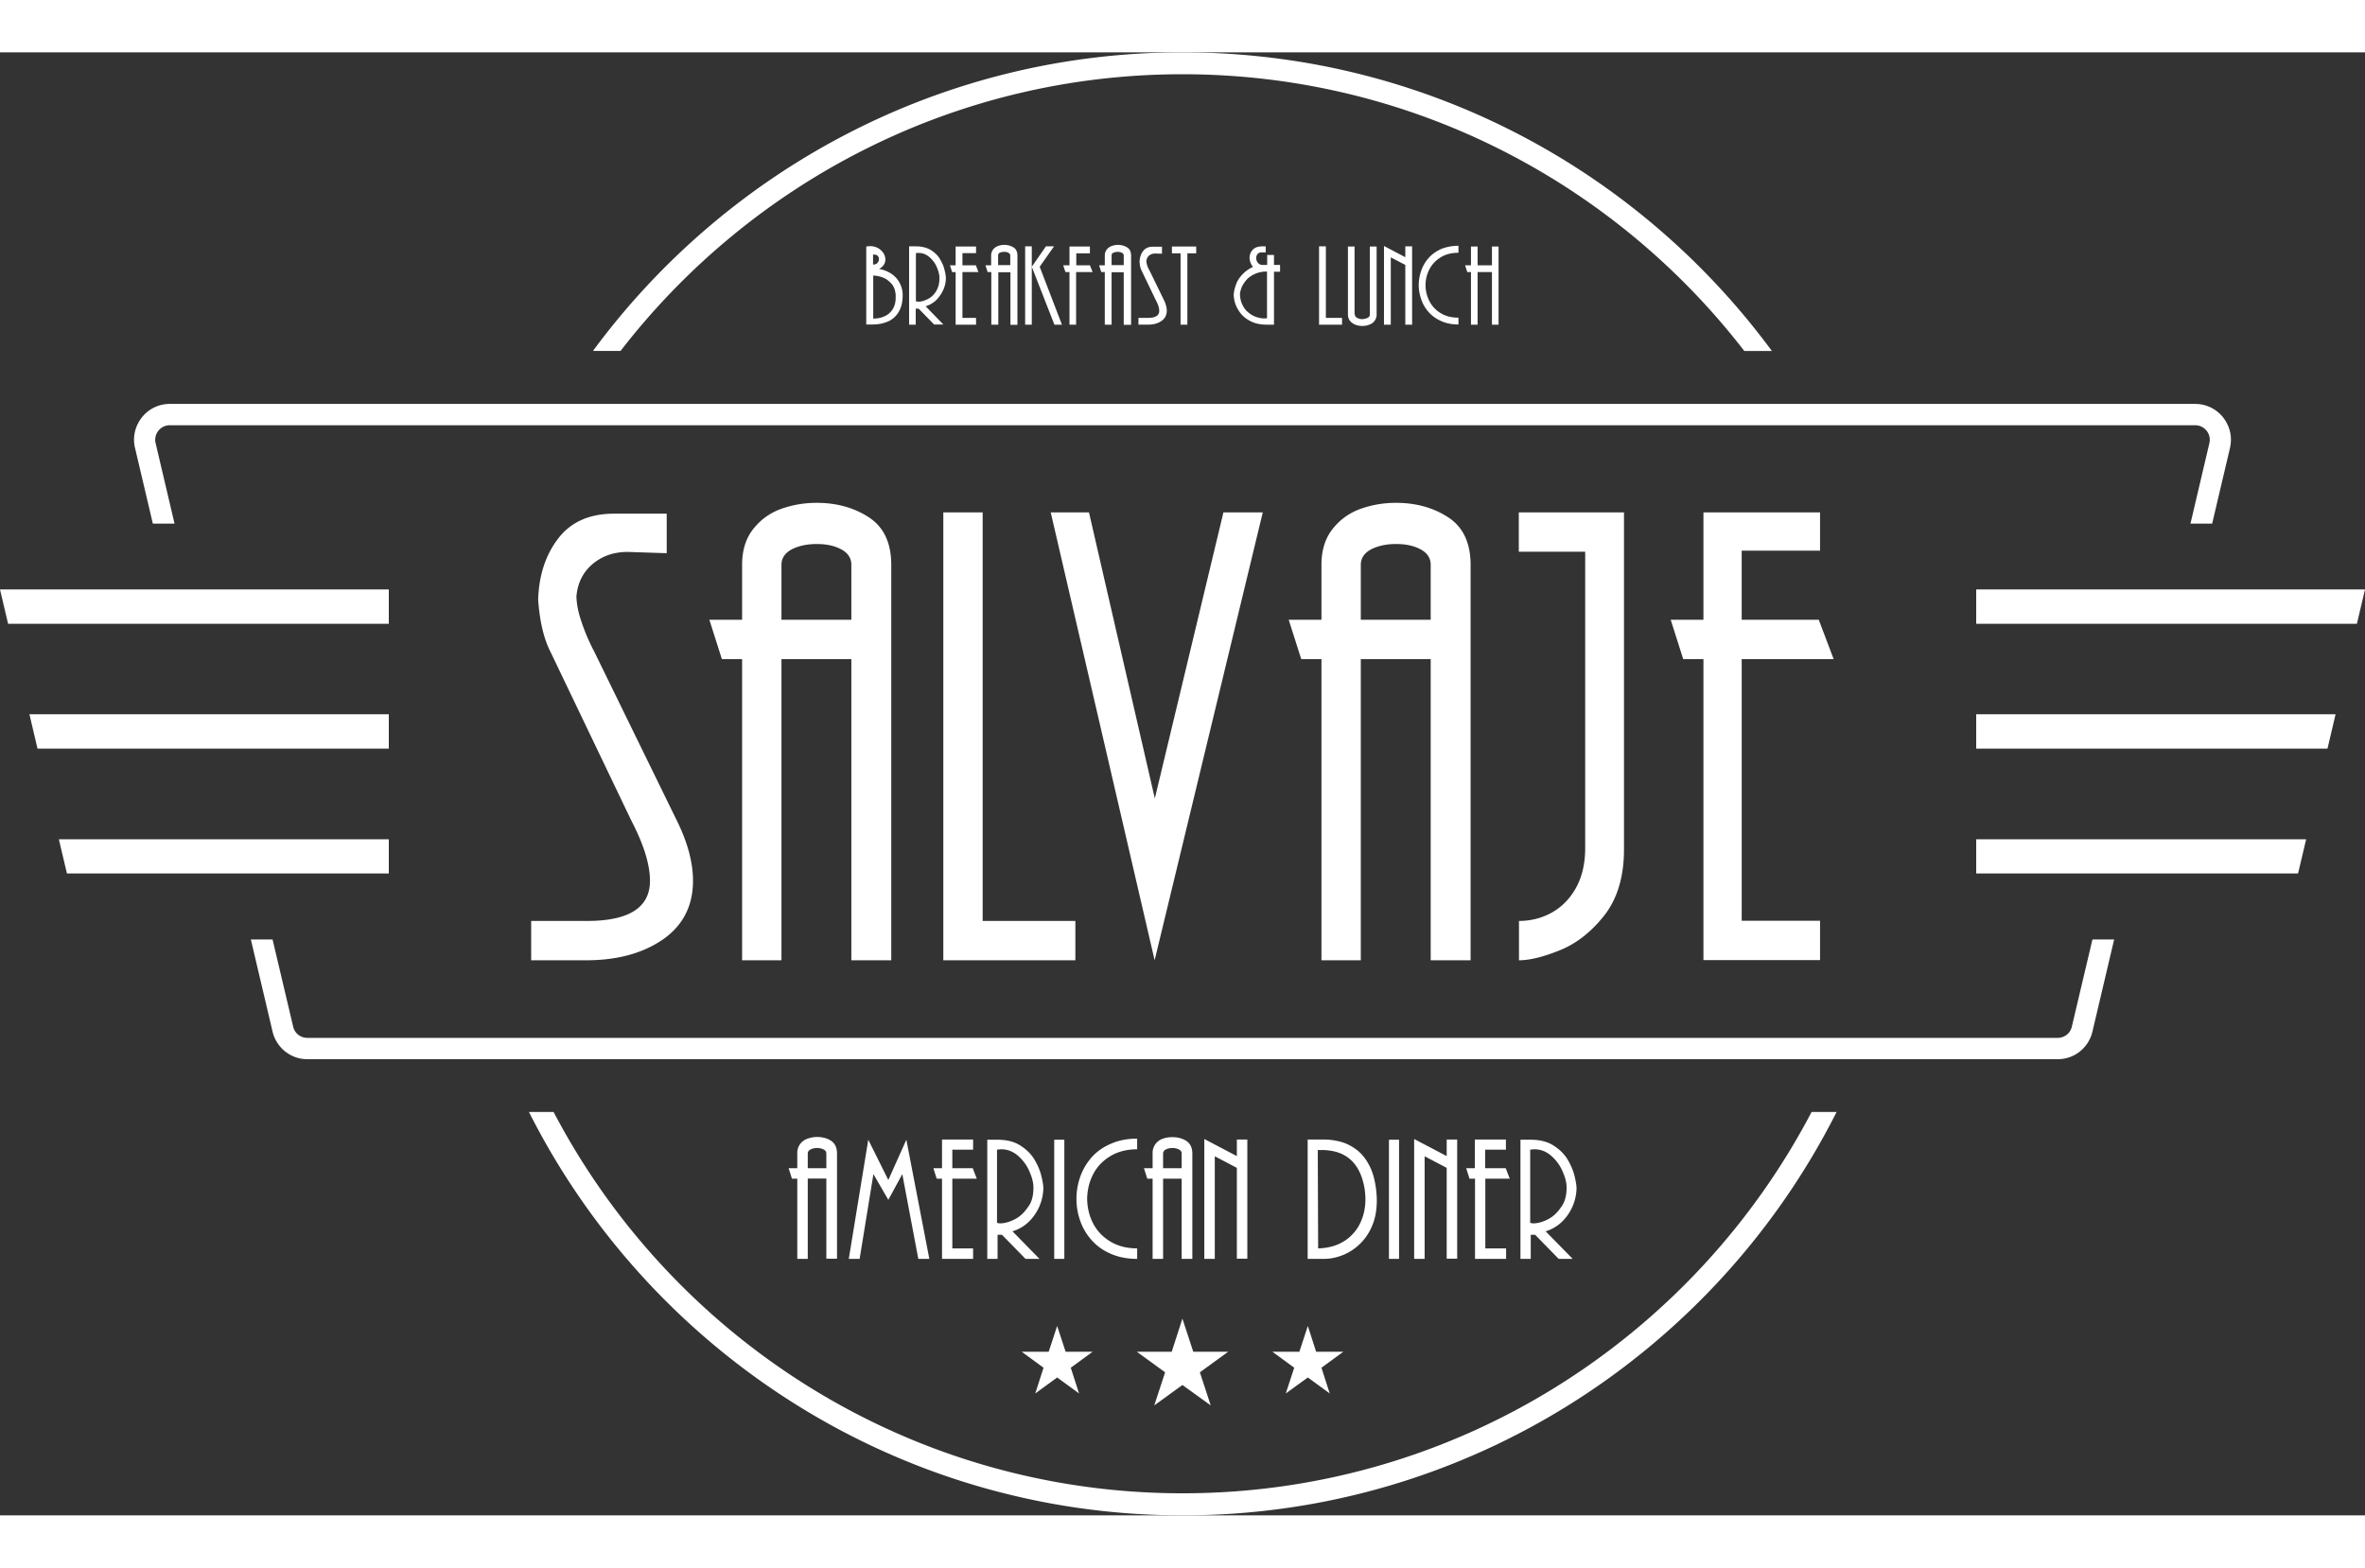
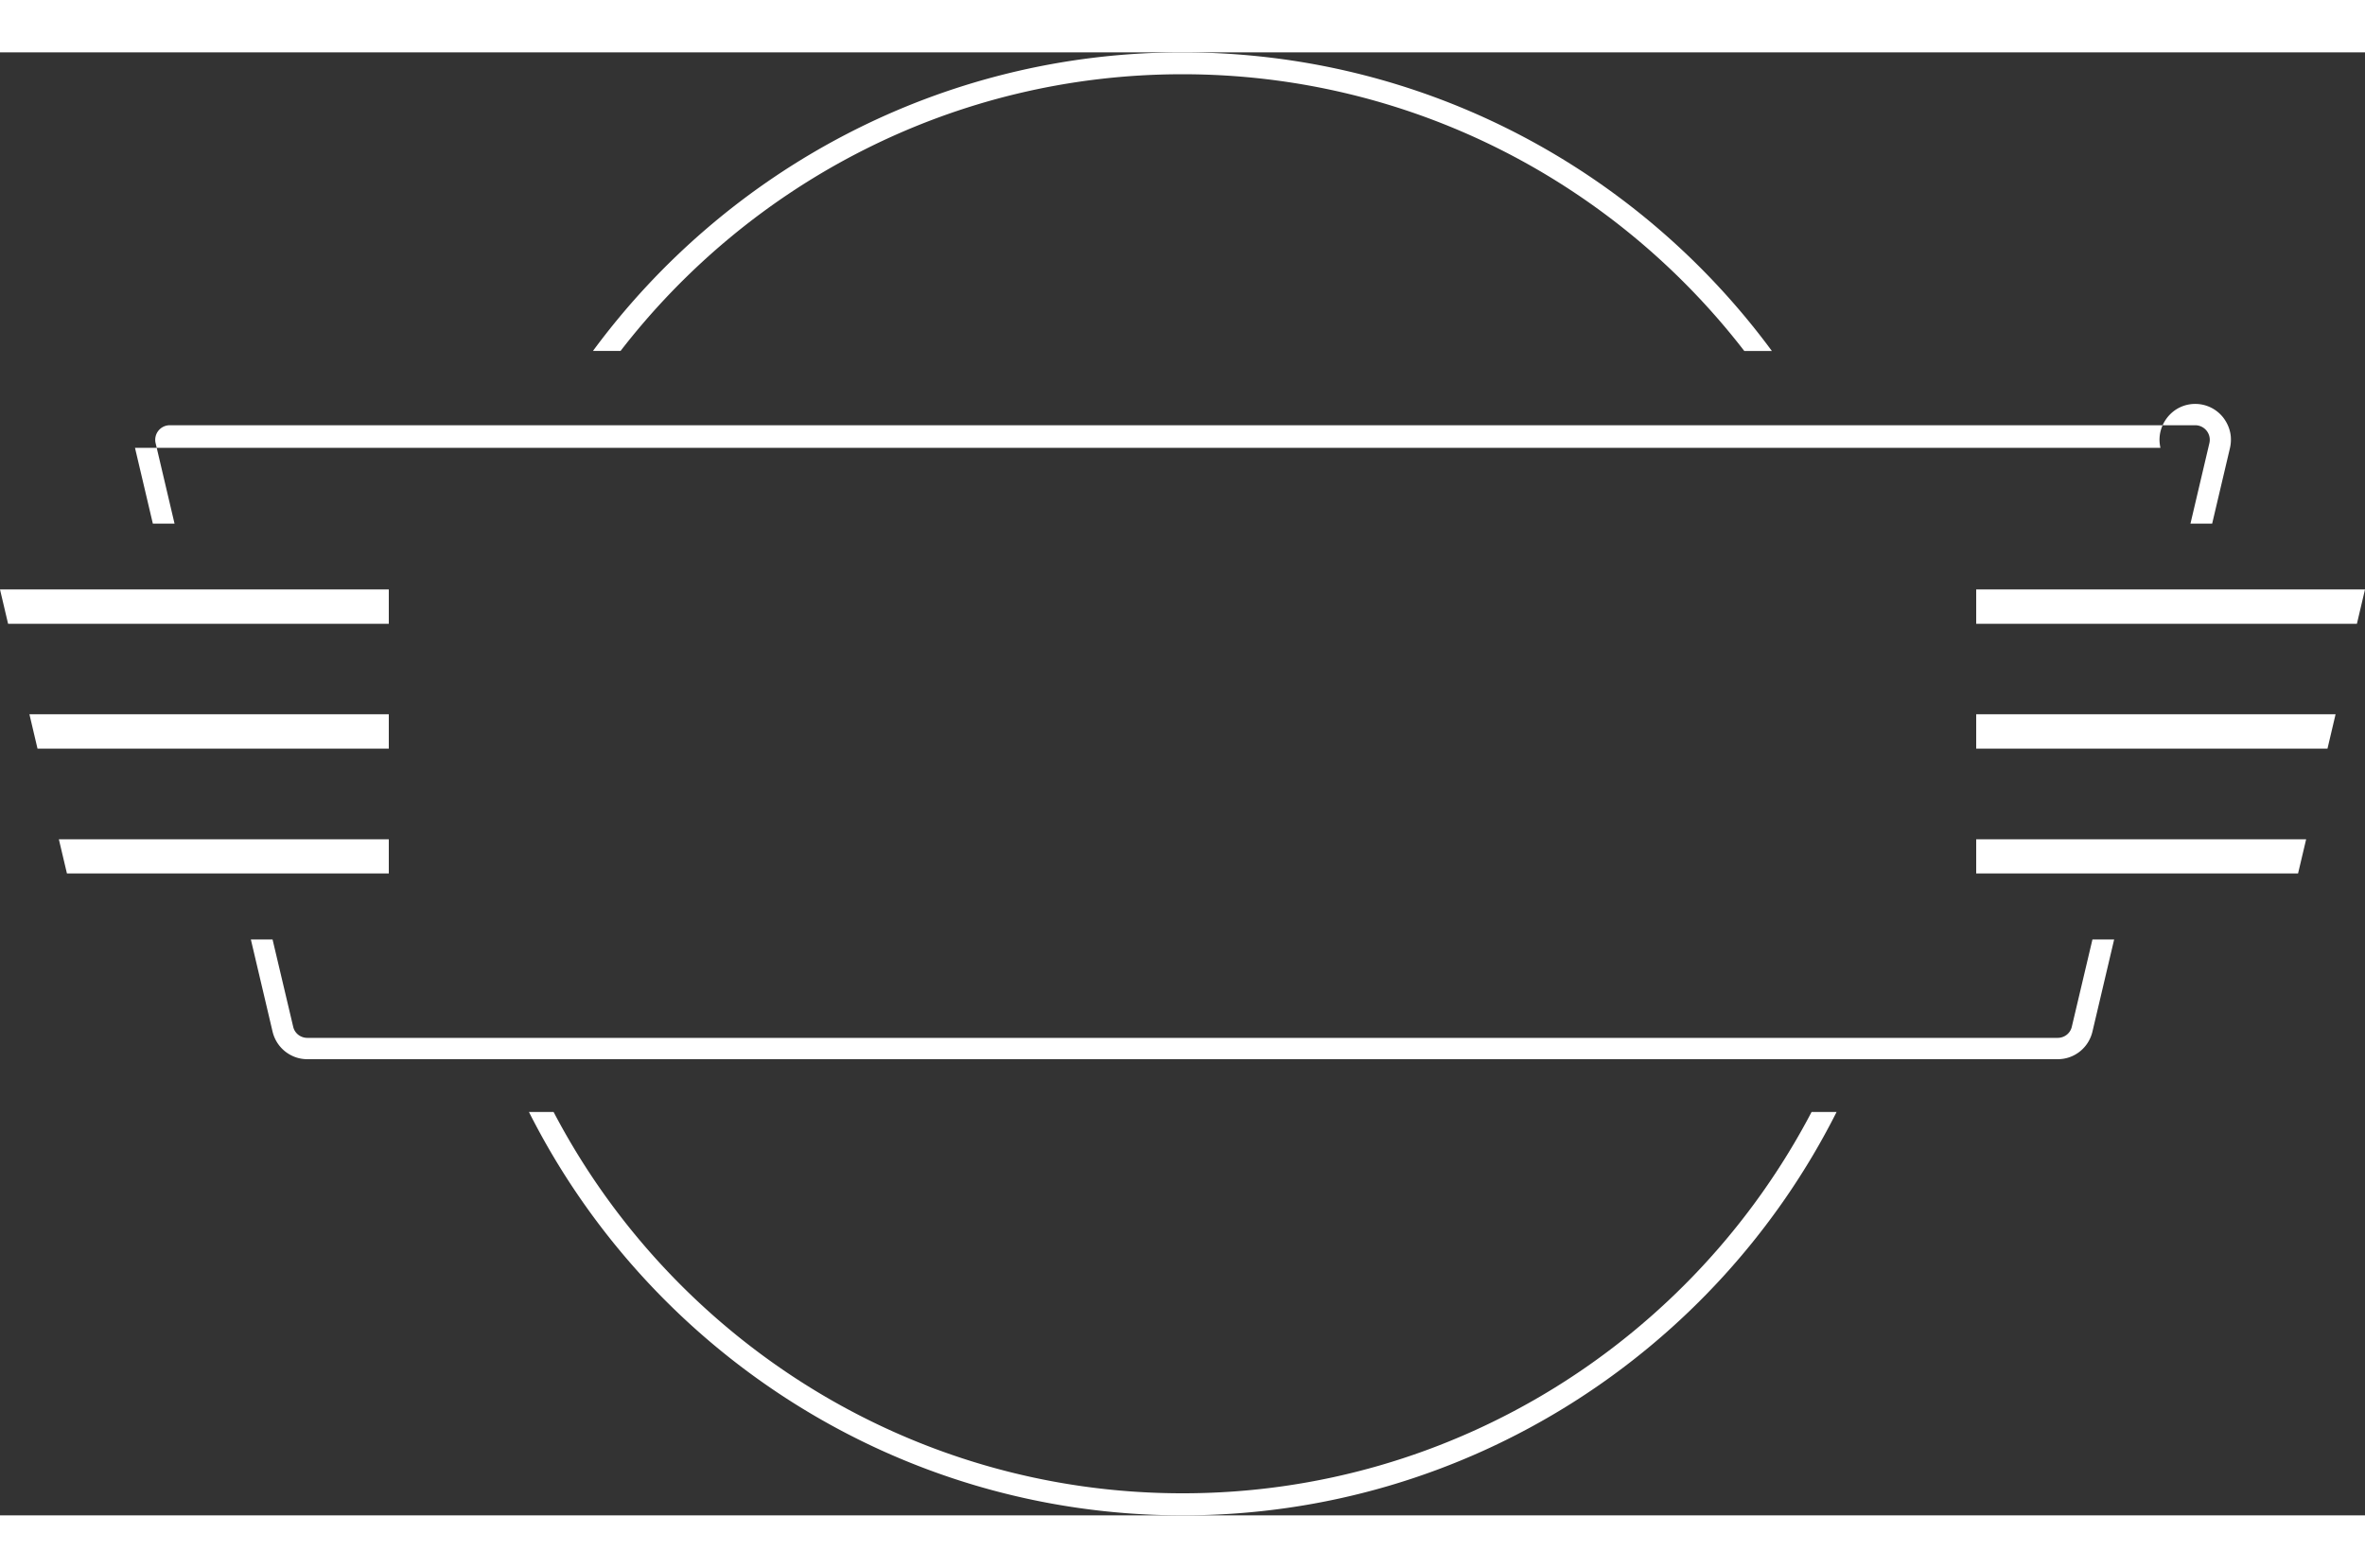
<svg xmlns="http://www.w3.org/2000/svg" version="1.1" id="Capa_1" x="0" y="0" viewBox="0 0 128.59 79.57" xml:space="preserve" width="120">
  <rect x="0" y="0" width="128.59" height="79.57" fill="#333333" stroke="none" />
  <style>.st0{fill:#fff}</style>
-   <path class="st0" d="M98.5 57.63c-6.45 12.32-19.36 20.74-34.2 20.74-14.84 0-27.75-8.42-34.2-20.74h-1.34c6.55 13 20.03 21.94 35.55 21.94 15.52 0 29-8.94 35.55-21.94H98.5zM33.74 16.24C40.8 7.1 51.87 1.19 64.29 1.19c12.42 0 23.49 5.9 30.55 15.05h1.5C89.09 6.4 77.43 0 64.29 0c-13.13 0-24.8 6.4-32.05 16.24h1.5zM7.34 21.51l.97 4.12h1.18l-1.03-4.38a.792.792 0 0 1 .77-.97h110.13a.792.792 0 0 1 .77.97l-1.03 4.38h1.18l.97-4.12c.05-.22.06-.44.04-.65-.04-.36-.18-.7-.41-1-.37-.47-.93-.74-1.52-.74H9.23c-.6 0-1.15.27-1.52.74-.32.41-.47.92-.41 1.43.01.07.02.15.04.22zM113.77 48.25l-1.12 4.74c-.08.36-.4.61-.77.61H16.71c-.37 0-.69-.25-.77-.61l-1.12-4.74h-1.18l1.18 5.01c.21.88.99 1.5 1.89 1.5h95.17c.91 0 1.68-.62 1.89-1.5l1.18-5.01h-1.18zM107.45 29.21v1.87h20.7l.44-1.87zM107.45 36v1.87h19.1l.44-1.87zM107.45 42.8v1.86h17.5l.44-1.86zM21.14 31.08v-1.87H0l.44 1.87zM21.14 37.87V36H1.6l.44 1.87zM21.14 44.66V42.8H3.2l.44 1.86z" />
-   <path class="st0" d="m32.26 32.49 4.54 9.29c.59 1.19.88 2.29.88 3.27 0 1.38-.55 2.44-1.64 3.2-1.09.75-2.48 1.13-4.17 1.13h-2.99v-2.14h3.05c2.27 0 3.41-.73 3.41-2.18 0-.89-.34-1.98-1.01-3.27l-4.45-9.29c-.34-.71-.54-1.62-.62-2.73.04-1.32.4-2.43 1.09-3.33.69-.9 1.7-1.35 3.04-1.35h2.86v2.15l-2.12-.07c-.75 0-1.39.22-1.91.66-.52.44-.82 1.03-.88 1.78.02.41.1.82.23 1.22.13.41.28.79.44 1.15.17.36.25.53.25.51zM42.49 49.38h-2.14V33h-1.1l-.68-2.14h1.78v-2.99c0-.78.2-1.43.6-1.94.4-.51.91-.88 1.52-1.1.62-.22 1.26-.33 1.93-.33 1.1 0 2.06.27 2.86.8.8.53 1.2 1.39 1.2 2.58v21.5h-2.17V33h-3.8v16.38zm0-21.51v2.99h3.8v-2.99c0-.36-.18-.64-.55-.84-.37-.2-.81-.29-1.33-.29-.53 0-.99.1-1.36.29-.37.2-.56.48-.56.84zM53.43 47.24h5.04v2.14h-7.18V25.02h2.14v22.22zM62.79 40.58l3.73-15.56h2.14l-5.88 24.36-5.65-24.36h2.08l3.58 15.56zM73.99 49.38h-2.14V33h-1.1l-.68-2.14h1.78v-2.99c0-.78.2-1.43.6-1.94.4-.51.91-.88 1.52-1.1.62-.22 1.26-.33 1.93-.33 1.1 0 2.06.27 2.86.8.8.53 1.2 1.39 1.2 2.58v21.5h-2.17V33h-3.8v16.38zm0-21.51v2.99h3.8v-2.99c0-.36-.18-.64-.55-.84-.37-.2-.81-.29-1.33-.29-.53 0-.99.1-1.36.29-.37.2-.56.48-.56.84zM82.59 49.38v-2.14c.62 0 1.2-.14 1.74-.43s.98-.72 1.32-1.3c.34-.58.52-1.28.54-2.11V27.16h-3.61v-2.14h5.72v18.32c0 1.49-.36 2.69-1.07 3.6-.72.91-1.53 1.54-2.43 1.9-.9.36-1.63.54-2.21.54zM94.7 30.86h4.19L99.7 33h-5v14.23h4.26v2.14h-6.34V33h-1.1l-.68-2.14h1.78v-5.84h6.34v2.08H94.7v3.76zM47.1 10.56c.07-.01.14-.02.2-.02a.854.854 0 0 1 .73.37c.07.11.11.23.11.35 0 .22-.11.39-.34.52.24.04.46.13.65.25.19.13.35.29.46.5.11.2.17.42.17.67 0 .39-.08.7-.23.94-.15.24-.35.41-.6.51-.24.1-.51.15-.78.15h-.37v-4.24zm.38.98c.1 0 .18-.03.23-.09.05-.06.08-.12.08-.2 0-.07-.02-.14-.07-.18-.04-.05-.1-.07-.18-.07h-.07v.54zm1.22 1.65c-.02-.26-.1-.48-.25-.63-.15-.16-.31-.27-.49-.33s-.34-.09-.48-.09v2.34c.22 0 .42-.04.6-.12.19-.08.34-.21.45-.38.11-.17.17-.38.17-.63v-.16zM49.79 14.81h-.36v-4.26h.36c.33 0 .6.07.82.2.22.14.39.3.5.5.12.2.2.38.24.56.05.18.07.33.08.45 0 .21-.04.42-.13.63s-.22.4-.38.57c-.17.16-.36.28-.59.35l.96.99h-.5l-.84-.86h-.16v.87zm1.29-2.54c0-.17-.05-.37-.14-.58-.09-.22-.23-.4-.4-.55s-.37-.23-.59-.23c-.03 0-.08 0-.15.01v2.62c.02.01.04.01.07.01.03 0 .05.01.06.01.16 0 .33-.05.51-.14s.34-.23.46-.43.18-.43.18-.72zM52.33 11.58h.73l.14.37h-.87v2.49h.74v.37h-1.11v-2.86h-.19l-.12-.37h.31v-1.02h1.11v.36h-.74v.66zM54.27 14.81h-.37v-2.86h-.2l-.12-.37h.31v-.52c0-.14.04-.25.11-.34a.58.58 0 0 1 .27-.19.974.974 0 0 1 .84.08c.14.09.21.24.21.45v3.76h-.38v-2.86h-.66v2.85zm0-3.76v.52h.66v-.52c0-.06-.03-.11-.1-.15s-.14-.05-.23-.05-.17.02-.24.05-.09.09-.09.15zM56.1 11.66l.77-1.11h.44l-.78 1.11 1.21 3.15h-.41l-1.23-3.15v3.15h-.36v-4.26h.36v1.11zM58.52 11.58h.74l.15.37h-.9v2.86h-.36v-2.86h-.22l-.12-.37h.34v-1.02h1.11v.37h-.74v.65zM60.44 14.81h-.37v-2.86h-.19l-.12-.37h.31v-.52c0-.14.04-.25.11-.34s.16-.15.27-.19a.974.974 0 0 1 .84.08c.14.09.21.24.21.45v3.76h-.4v-2.86h-.66v2.85zm0-3.76v.52h.66v-.52c0-.06-.03-.11-.1-.15a.521.521 0 0 0-.23-.05c-.09 0-.17.02-.24.05s-.09.09-.09.15zM62.5 11.86l.79 1.62c.1.21.15.4.15.57 0 .24-.1.43-.29.56-.19.13-.43.2-.73.2h-.52v-.37h.53c.4 0 .6-.13.6-.38 0-.16-.06-.35-.18-.57l-.78-1.62c-.06-.12-.1-.28-.11-.48.01-.23.07-.42.19-.58s.3-.24.53-.24h.5v.38l-.37-.01c-.13 0-.24.04-.33.11-.09.08-.14.18-.15.31 0 .07.02.14.04.21a1.192 1.192 0 0 0 .13.29zM64.56 14.81h-.37v-3.88h-.47v-.37h1.32v.37h-.48v3.88zM68.81 10.88h-.21c-.19 0-.29.11-.3.32.01.1.04.18.1.25.06.07.14.11.24.11h.26v-.54h.37v.54h.33v.37h-.33v2.88h-.39c-.31 0-.57-.05-.78-.14-.32-.14-.57-.34-.74-.61-.18-.27-.27-.56-.28-.87.01-.22.07-.43.15-.63s.21-.37.36-.52c.15-.15.33-.28.54-.37a.675.675 0 0 1-.13-.22.717.717 0 0 1-.06-.29c.01-.18.07-.32.19-.44s.3-.17.55-.17c.06 0 .11 0 .14.01v.32zm-1.39 2.28c.01.22.05.41.14.58.08.17.19.31.32.41.13.11.27.19.42.24.15.05.29.08.43.08.04 0 .09 0 .16-.01v-2.54c-.26 0-.49.05-.68.14-.19.09-.34.2-.46.34-.11.14-.2.27-.25.41-.05.14-.08.26-.08.35zM72.09 14.44h.88v.37h-1.25v-4.26h.37v3.89zM73.67 14.26c0 .08.04.14.12.18.08.04.17.07.28.07.11-.01.21-.03.29-.07.08-.04.12-.1.12-.18v-3.7h.37v3.7a.575.575 0 0 1-.4.55c-.12.05-.24.07-.38.07-.13 0-.26-.02-.38-.07s-.22-.12-.29-.21a.554.554 0 0 1-.11-.34v-3.7h.36v3.7zM75.62 14.81h-.37v-4.28l1.16.61v-.59h.37v4.26h-.37v-3.25l-.79-.41v3.66zM79.3 10.52v.38c-.37 0-.7.08-.97.25-.27.17-.47.38-.61.65s-.21.56-.21.87c0 .31.08.6.21.86.14.27.34.49.61.65.27.17.59.25.97.25v.37c-.35 0-.66-.06-.93-.18s-.5-.28-.68-.48-.32-.43-.41-.69c-.09-.26-.14-.52-.14-.79 0-.28.05-.54.14-.8.09-.26.23-.49.41-.69.18-.2.41-.36.68-.48.28-.11.59-.17.93-.17zM81.48 14.81h-.36v-2.86h-.78v2.86h-.36v-2.86h-.2l-.12-.37h.32v-1.02h.36v1.02h.78v-1.02h.36v4.25zM43.92 65.62h-.57v-4.36h-.29l-.18-.57h.47v-.8a.807.807 0 0 1 .57-.81c.16-.06.33-.09.51-.09.29 0 .55.07.76.21.21.14.32.37.32.69v5.72h-.58v-4.36h-1.01v4.37zm0-5.73v.8h1.01v-.8c0-.1-.05-.17-.15-.22a.784.784 0 0 0-.35-.08c-.14 0-.26.03-.36.08-.1.05-.15.13-.15.22zM48.3 61.33l.98-2.19 1.25 6.48h-.6l-.87-4.61-.76 1.4-.81-1.4-.75 4.61h-.59l1.06-6.48 1.09 2.19zM51.77 60.69h1.12l.22.57h-1.33v3.79h1.13v.57h-1.69v-4.36h-.29l-.18-.57h.47v-1.56h1.69v.55h-1.13v1.01zM54.23 65.62h-.55v-6.48h.55c.5 0 .91.1 1.24.31.33.21.59.46.77.76.18.3.3.59.37.86s.11.5.12.69a2.631 2.631 0 0 1-.78 1.83c-.26.25-.56.43-.9.53l1.47 1.5h-.76l-1.28-1.31h-.24v1.31zm1.96-3.87c0-.26-.07-.56-.22-.89-.14-.33-.35-.61-.62-.85-.27-.23-.57-.35-.91-.35-.05 0-.12.01-.23.02v3.98c.03.01.06.02.1.02.04.01.07.01.09.01.24-.01.5-.08.77-.22.28-.14.51-.36.71-.65.22-.27.31-.64.31-1.07zM57.87 65.62h-.55v-6.48h.55v6.48zM61.83 59.08v.58c-.57 0-1.06.13-1.47.38-.41.25-.72.58-.93.99-.21.41-.31.85-.32 1.33.01.47.11.91.32 1.32.21.41.52.74.93.99.41.25.9.38 1.47.38v.57c-.53 0-1-.09-1.42-.27s-.76-.42-1.04-.73a3.13 3.13 0 0 1-.63-1.05 3.54 3.54 0 0 1-.21-1.21c0-.42.07-.83.21-1.22.14-.39.35-.74.62-1.05.28-.31.62-.55 1.04-.73.43-.19.9-.28 1.43-.28zM63.24 65.62h-.57v-4.36h-.29l-.18-.57h.47v-.8a.807.807 0 0 1 .57-.81c.16-.06.33-.08.51-.08.29 0 .55.07.76.21.21.14.32.37.32.69v5.72h-.58v-4.36h-1.01v4.36zm0-5.73v.8h1.01v-.8c0-.1-.05-.17-.15-.22a.784.784 0 0 0-.35-.08c-.14 0-.26.03-.36.08-.1.05-.15.13-.15.22zM66.05 65.62h-.57V59.1l1.77.93v-.9h.57v6.48h-.57v-4.94l-1.2-.63v5.58zM71.1 59.13h.89c.3 0 .6.04.9.12.3.08.58.22.85.42.27.2.5.47.69.83.2.36.32.8.39 1.33.02.2.04.39.04.6 0 .52-.08.98-.25 1.38A2.901 2.901 0 0 1 73 65.42c-.34.13-.67.2-1 .2h-.9v-6.49zm.57 5.92c.39-.01.74-.08 1.06-.21.32-.14.59-.32.81-.56.23-.24.4-.52.52-.85s.18-.67.18-1.05c0-.14-.01-.33-.04-.55-.23-1.42-1.01-2.13-2.35-2.13h-.2l.02 5.35zM76.07 65.62h-.55v-6.48h.55v6.48zM77.46 65.62h-.57V59.1l1.77.93v-.9h.57v6.48h-.57v-4.94l-1.2-.63v5.58zM80.75 60.69h1.12l.22.57h-1.33v3.79h1.13v.57H80.2v-4.36h-.3l-.18-.57h.47v-1.56h1.69v.55h-1.13v1.01zM83.22 65.62h-.55v-6.48h.55c.5 0 .91.1 1.24.31.33.21.59.46.77.76.18.3.3.59.37.86s.11.5.12.69a2.631 2.631 0 0 1-.78 1.83c-.26.25-.56.43-.9.53l1.47 1.5h-.76l-1.28-1.31h-.24v1.31zm1.96-3.87c0-.26-.07-.56-.22-.89-.14-.33-.35-.61-.62-.85-.27-.23-.57-.35-.91-.35-.05 0-.12.01-.23.02v3.98c.03.01.06.02.1.02.04.01.07.01.09.01.24-.01.5-.08.77-.22.28-.14.51-.36.71-.65.21-.27.31-.64.31-1.07zM64.29 68.87l.59 1.8h1.9l-1.54 1.12.59 1.8-1.54-1.11-1.53 1.11.59-1.8-1.54-1.12h1.9zM71.11 69.27l.45 1.4h1.48l-1.19.87.45 1.4-1.19-.87-1.2.87.46-1.4-1.19-.87h1.47zM57.48 69.27l.46 1.4h1.47l-1.19.87.45 1.4-1.19-.87-1.19.87.45-1.4-1.19-.87h1.47z" />
+   <path class="st0" d="M98.5 57.63c-6.45 12.32-19.36 20.74-34.2 20.74-14.84 0-27.75-8.42-34.2-20.74h-1.34c6.55 13 20.03 21.94 35.55 21.94 15.52 0 29-8.94 35.55-21.94H98.5zM33.74 16.24C40.8 7.1 51.87 1.19 64.29 1.19c12.42 0 23.49 5.9 30.55 15.05h1.5C89.09 6.4 77.43 0 64.29 0c-13.13 0-24.8 6.4-32.05 16.24h1.5zM7.34 21.51l.97 4.12h1.18l-1.03-4.38a.792.792 0 0 1 .77-.97h110.13a.792.792 0 0 1 .77.97l-1.03 4.38h1.18l.97-4.12c.05-.22.06-.44.04-.65-.04-.36-.18-.7-.41-1-.37-.47-.93-.74-1.52-.74c-.6 0-1.15.27-1.52.74-.32.41-.47.92-.41 1.43.01.07.02.15.04.22zM113.77 48.25l-1.12 4.74c-.08.36-.4.61-.77.61H16.71c-.37 0-.69-.25-.77-.61l-1.12-4.74h-1.18l1.18 5.01c.21.88.99 1.5 1.89 1.5h95.17c.91 0 1.68-.62 1.89-1.5l1.18-5.01h-1.18zM107.45 29.21v1.87h20.7l.44-1.87zM107.45 36v1.87h19.1l.44-1.87zM107.45 42.8v1.86h17.5l.44-1.86zM21.14 31.08v-1.87H0l.44 1.87zM21.14 37.87V36H1.6l.44 1.87zM21.14 44.66V42.8H3.2l.44 1.86z" />
</svg>